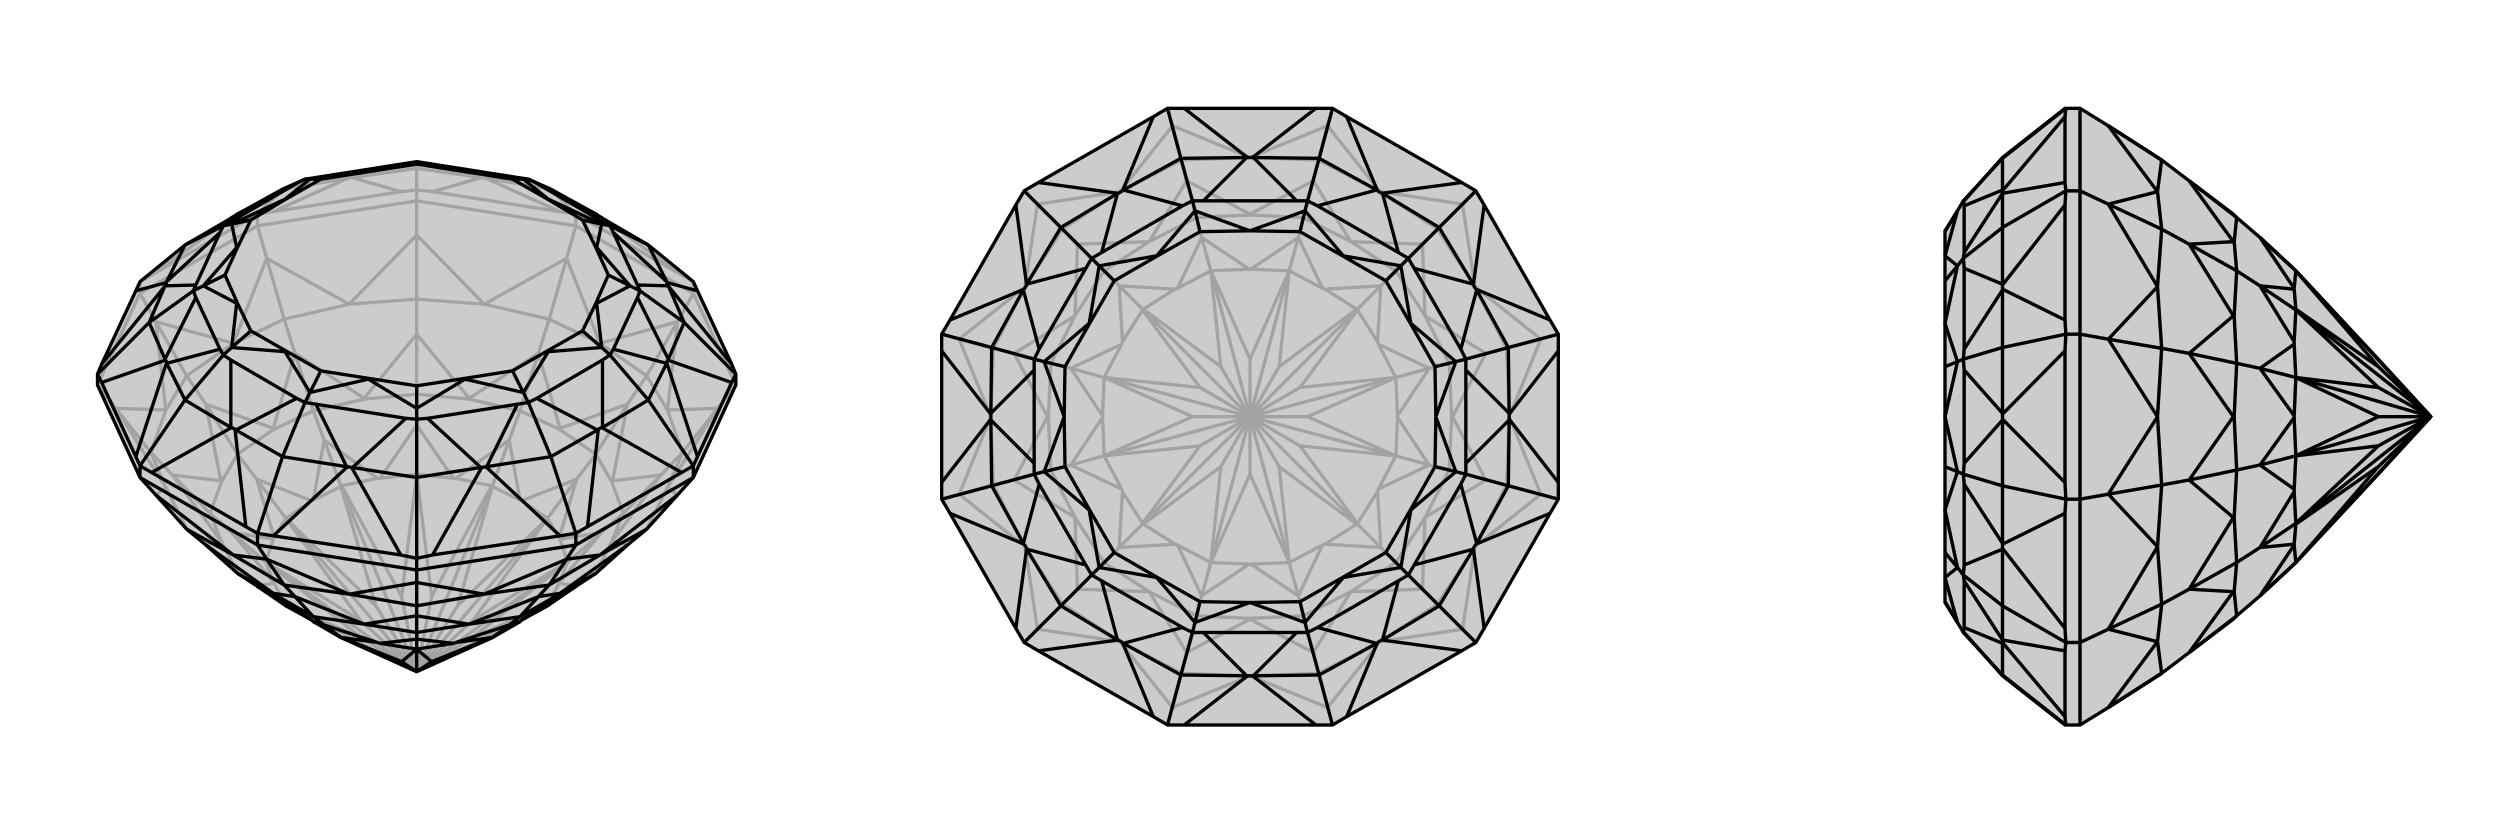
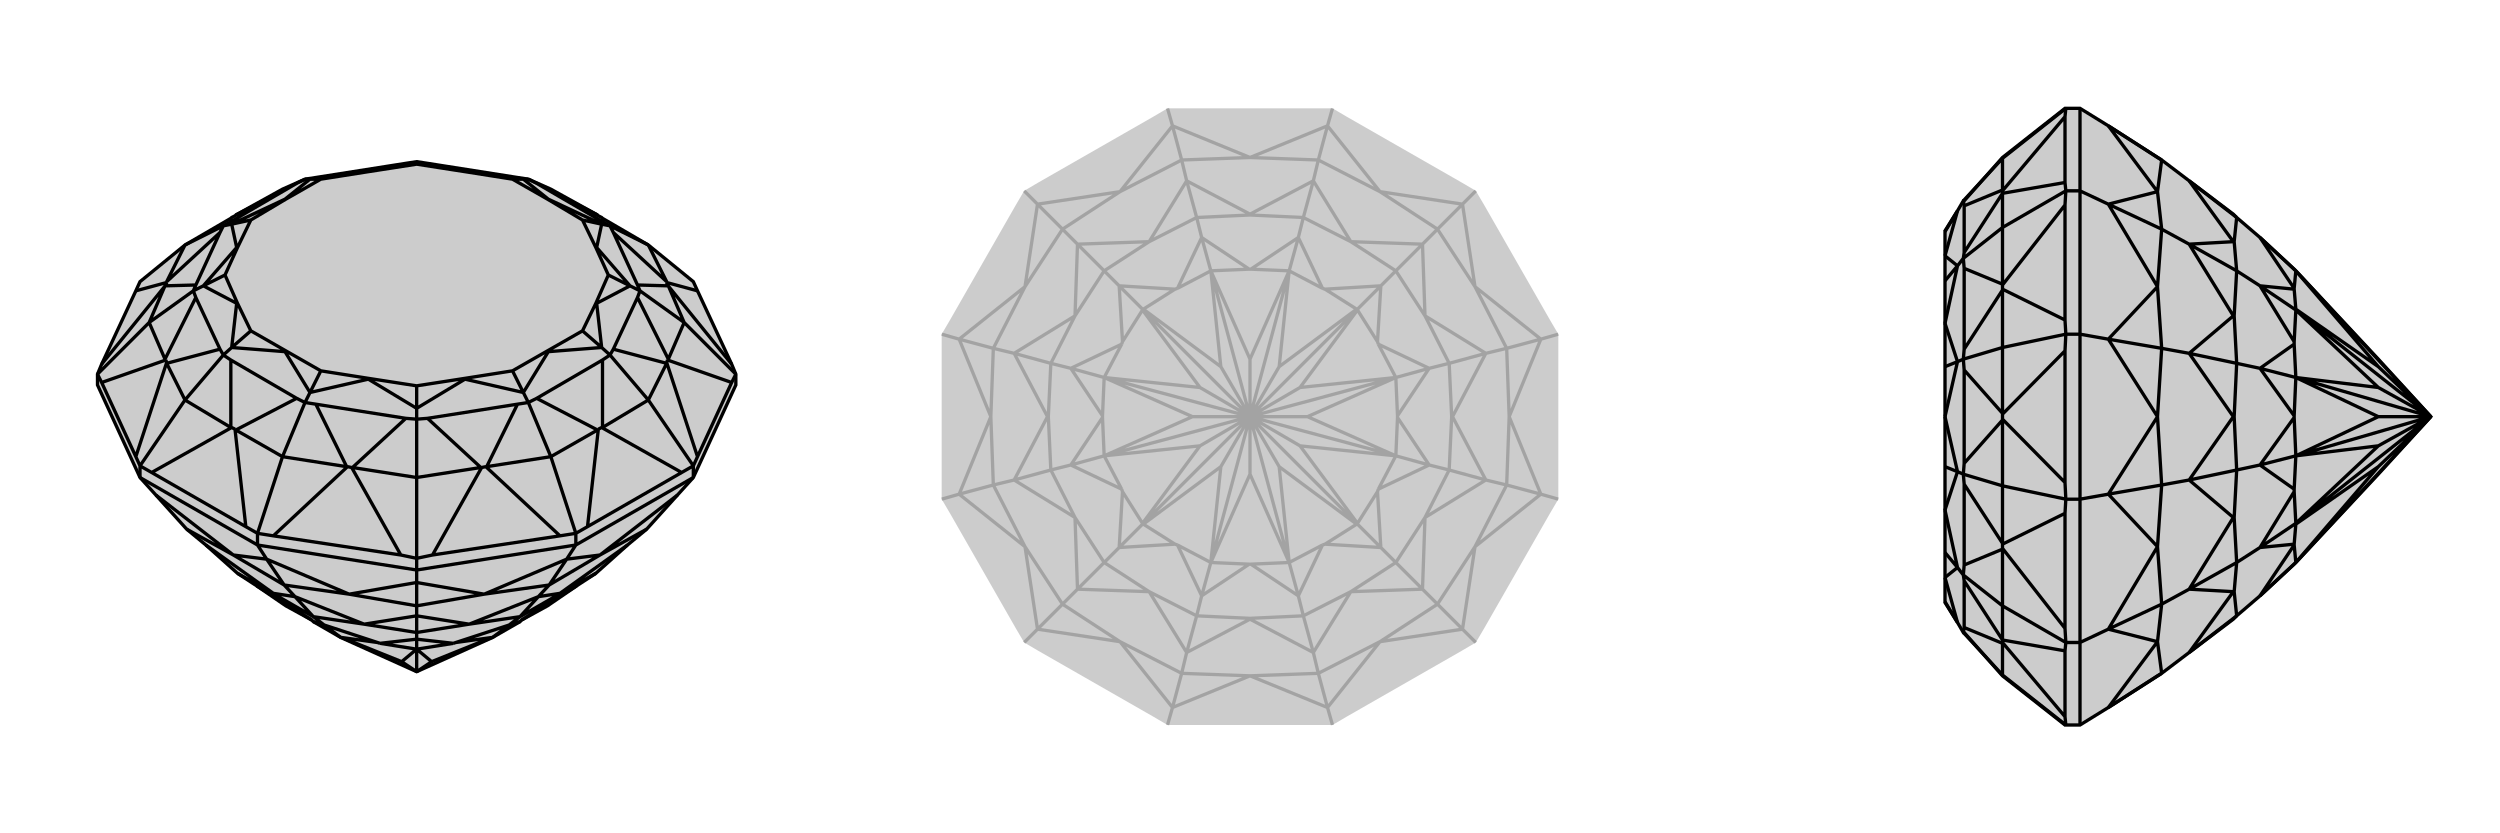
<svg xmlns="http://www.w3.org/2000/svg" viewBox="0 0 3000 1000">
  <g stroke="currentColor" stroke-width="4" fill="none" transform="translate(0 -34)">
    <path fill="currentColor" stroke="none" fill-opacity=".2" d="M883,496L883,483L878,471L837,383L832,372L778,328L723,296L722,295L718,293L717,292L661,261L634,249L621,247L513,230L500,228L487,230L379,247L366,249L339,261L283,292L282,293L278,295L277,296L222,328L168,372L163,383L122,471L117,483L117,496L168,607L187,628L224,669L247,688L285,722L308,737L343,761L343,761L374,778L376,780L409,799L409,799L500,840L591,799L591,799L624,780L626,778L657,761L657,761L692,737L715,722L753,688L776,669L813,628L832,607z" />
-     <path stroke-opacity=".2" d="M832,386L832,372M691,305L691,291M500,275L500,262M309,305L309,291M168,386L168,372M883,496L832,386M883,496L861,524M832,386L691,305M832,386L813,420M691,305L500,275M691,305L680,344M500,275L309,305M500,275L500,316M309,305L168,386M309,305L320,344M168,386L117,496M168,386L187,420M117,496L139,524M819,577L793,604M776,485L753,519M659,417L646,458M500,393L500,435M341,417L354,458M224,485L247,519M181,577L207,604M748,650L722,673M715,579L692,609M624,527L611,562M500,507L500,544M376,527L389,562M285,579L308,609M252,650L278,673M671,734L672,732M672,681L671,679M626,635L624,634M547,608L544,608M456,608L453,608M376,634L374,635M329,679L328,681M328,732L329,734M451,817L409,799M549,817L591,799M549,817L657,761M500,840L549,817M567,799L657,760M500,840L657,761M567,799L681,708M500,840L567,799M567,779L681,708M500,840L682,708M567,779L657,656M500,840L567,779M549,761L657,656M500,840L657,656M549,761L591,618M500,840L549,761M518,750L590,617M500,840L591,617M518,750L500,603M500,840L518,750M482,750L500,603M500,840L500,603M482,750L410,617M500,840L482,750M451,761L409,618M500,840L409,617M451,761L343,656M500,840L451,761M433,779L343,656M500,840L343,656M433,779L319,708M500,840L433,779M433,799L319,708M500,840L318,708M433,799L343,760M500,840L433,799M451,817L343,761M500,840L451,817M500,840L343,761M813,628L801,619M776,669L801,619M861,524L801,619M819,577L801,619M861,524L801,526M819,577L801,526M861,524L819,577M801,526L813,420M801,526L776,485M813,420L720,446M776,485L720,446M813,420L776,485M680,344L720,446M659,417L720,446M680,344L581,399M659,417L581,399M680,344L659,417M500,316L581,399M500,393L581,399M500,316L419,399M500,393L419,399M500,316L500,393M419,399L320,344M419,399L341,417M320,344L280,446M341,417L280,446M320,344L341,417M187,420L280,446M224,485L280,446M187,420L199,526M224,485L199,526M187,420L224,485M139,524L199,526M181,577L199,526M139,524L199,619M181,577L199,619M139,524L181,577M199,619L187,628M199,619L224,669M753,688L735,683M715,722L734,684M793,604L735,683M748,650L734,684M735,683L734,684M793,604L735,611M748,650L734,612M793,604L748,650M753,519L735,611M734,612L715,579M735,611L734,612M753,519L672,548M715,579L671,549M753,519L715,579M672,548L646,458M624,527L671,549M672,548L671,549M646,458L563,512M624,527L563,513M624,527L646,458M500,435L563,512M500,507L563,513M563,512L563,513M500,435L437,512M500,507L437,513M500,435L500,507M354,458L437,512M437,513L376,527M437,512L437,513M354,458L328,548M376,527L329,549M354,458L376,527M328,548L247,519M285,579L329,549M328,548L329,549M247,519L265,611M285,579L266,612M285,579L247,519M207,604L265,611M252,650L266,612M265,611L266,612M207,604L265,683M252,650L266,684M207,604L252,650M247,688L265,683M266,684L285,722M265,683L266,684M692,737L671,734M671,734L657,760M657,760L657,761M722,673L672,732M672,732L681,708M681,708L682,708M722,673L672,681M672,681L681,708M682,708L681,708M722,673L682,708M692,609L671,679M671,679L657,656M657,656L657,656M692,609L626,635M626,635L657,656M657,656L657,656M692,609L657,656M624,634L611,562M624,634L591,618M591,618L591,617M611,562L547,608M547,608L590,617M590,617L591,617M611,562L591,617M500,544L544,608M544,608L500,603M500,603L500,603M500,544L456,608M456,608L500,603M500,603L500,603M500,544L500,603M389,562L453,608M453,608L410,617M410,617L409,617M389,562L376,634M376,634L409,618M409,617L409,618M389,562L409,617M374,635L308,609M374,635L343,656M343,656L343,656M308,609L329,679M329,679L343,656M343,656L343,656M308,609L343,656M278,673L328,681M328,681L319,708M319,708L318,708M278,673L328,732M328,732L319,708M318,708L319,708M278,673L318,708M308,737L329,734M329,734L343,760M343,760L343,761M818,364L705,299M182,364L295,299M328,288L481,264M519,264L672,288M417,248L422,247M578,247L583,248M379,247L416,248M487,230L423,247M513,230L577,247M500,228L500,236M621,247L584,248M818,364L832,372M818,364L722,295M168,372L182,364M182,364L278,295M295,299L309,291M295,299L282,293M309,291L328,288M328,288L417,248M417,248L416,248M416,248L339,261M309,291L339,261M500,262L481,264M481,264L422,247M422,247L423,247M423,247L500,236M500,262L519,264M519,264L578,247M578,247L577,247M500,236L577,247M500,262L500,236M691,291L672,288M672,288L583,248M583,248L584,248M584,248L661,261M691,291L705,299M705,299L718,293M691,291L661,261" />
    <path d="M883,496L883,483L878,471L837,383L832,372L778,328L723,296L722,295L718,293L717,292L661,261L634,249L621,247L513,230L500,228L487,230L379,247L366,249L339,261L283,292L282,293L278,295L277,296L222,328L168,372L163,383L122,471L117,483L117,496L168,607L187,628L224,669L247,688L285,722L308,737L343,761L343,761L374,778L376,780L409,799L409,799L500,840L591,799L591,799L624,780L626,778L657,761L657,761L692,737L715,722L753,688L776,669L813,628L832,607z" />
    <path d="M309,688L309,674M500,718L500,704M691,688L691,674M832,607L832,593M168,607L168,593M309,688L168,607M309,688L500,718M309,688L320,705M500,718L691,688M500,718L500,733M691,688L832,607M691,688L680,705M341,736L354,750M500,761L500,773M659,736L646,750M376,774L389,784M500,793L500,801M624,774L611,784M453,805L456,806M544,806L547,805M482,828L410,799M482,828L500,813M482,828L500,840M518,828L500,813M500,840L500,813M518,828L590,799M500,840L518,828M320,705L280,700M341,736L280,700M320,705L419,747M341,736L419,747M320,705L341,736M500,733L419,747M500,761L419,747M500,733L581,747M500,761L581,747M500,733L500,761M581,747L680,705M581,747L659,736M680,705L720,700M659,736L720,700M680,705L659,736M813,628L720,700M776,669L720,700M187,628L280,700M224,669L280,700M354,750L328,746M376,774L329,747M354,750L437,783M376,774L437,783M376,774L354,750M500,773L437,783M500,793L437,783M437,783L437,783M500,773L563,783M500,793L563,783M500,773L500,793M646,750L563,783M563,783L624,774M563,783L563,783M646,750L672,746M624,774L671,747M646,750L624,774M672,746L753,688M715,722L671,747M672,746L671,747M247,688L328,746M285,722L329,747M328,746L329,747M376,780L389,784M389,784L453,805M453,805L410,799M410,799L409,799M389,784L409,799M500,801L456,806M456,806L500,813M500,813L500,813M500,801L544,806M544,806L500,813M500,813L500,813M500,801L500,813M611,784L547,805M547,805L590,799M590,799L591,799M611,784L624,780M611,784L591,799M626,778L692,737M308,737L374,778M878,493L837,582M818,601L705,666M672,677L519,700M481,700L328,677M295,666L182,601M163,582L122,493M800,373L801,376M801,466L800,469M722,547L718,549M583,594L578,595M422,595L417,594M282,549L278,547M200,469L199,466M199,376L200,373M723,300L644,254M736,313L765,376M722,303L732,305M765,391L736,453M756,377L768,383M723,466L644,512M722,451L732,460M621,519L513,536M628,505L634,517M487,536L379,519M500,524L500,537M356,512L277,466M372,505L366,517M264,453L235,391M278,451L268,460M235,376L264,313M244,377L232,383M277,300L356,254M278,303L268,305M372,249L366,249M628,249L634,249M500,229L500,228M722,303L658,273M722,303L716,331M722,303L699,298M756,377L716,331M716,331L715,331M756,377L716,398M756,377L730,364M722,451L716,398M716,398L715,398M722,451L658,456M722,451L699,431M658,456L628,505M658,456L657,455M628,505L558,489M628,505L615,479M500,524L558,489M558,489L558,488M500,524L442,489M500,524L500,497M372,505L442,489M442,489L442,488M372,505L342,456M372,505L385,479M342,456L278,451M342,456L343,455M278,451L284,398M278,451L301,431M244,377L284,398M284,398L285,398M244,377L284,331M244,377L270,364M278,303L284,331M284,331L285,331M278,303L342,273M278,303L301,298M342,273L372,249M342,273L343,273M372,249L442,240M372,249L385,249M500,229L442,240M442,240L442,240M500,229L558,240M500,229L500,231M628,249L558,240M558,240L558,240M628,249L658,273M658,273L657,273M628,249L615,249M723,300L723,296M723,300L732,305M736,313L800,372M732,305L736,313M732,305L778,328M765,376L802,377M765,376L768,383M765,391L802,465M768,383L765,391M768,383L821,421M736,453L800,470M736,453L732,460M723,466L723,547M723,466L732,460M732,460L778,514M644,512L717,550M644,512L634,517M621,519L584,594M634,517L621,519M634,517L661,582M513,536L577,595M513,536L500,537M487,536L423,595M500,537L487,536M500,537L500,607M379,519L416,594M379,519L366,517M356,512L283,550M356,512L366,517M366,517L339,582M277,466L277,547M277,466L268,460M264,453L200,470M268,460L264,453M268,460L222,514M235,391L198,465M235,391L232,383M235,376L198,377M232,383L235,376M232,383L179,421M264,313L200,372M264,313L268,305M277,300L277,296M277,300L268,305M268,305L222,328M356,254L283,292M356,254L366,249M644,254L717,292M644,254L634,249M837,383L800,373M800,373L800,372M800,372L778,328M878,471L801,376M801,376L802,377M802,377L821,421M883,483L878,493M878,493L801,466M801,466L802,465M821,421L802,465M883,483L821,421M832,593L837,582M837,582L800,469M800,469L800,470M800,470L778,514M832,593L818,601M818,601L722,547M722,547L723,547M778,514L723,547M832,593L778,514M705,666L691,674M705,666L718,549M718,549L717,550M717,550L661,582M691,674L672,677M672,677L583,594M583,594L584,594M584,594L661,582M691,674L661,582M500,704L519,700M519,700L578,595M578,595L577,595M577,595L500,607M500,704L481,700M481,700L422,595M422,595L423,595M500,607L423,595M500,704L500,607M309,674L328,677M328,677L417,594M417,594L416,594M416,594L339,582M309,674L295,666M295,666L282,549M282,549L283,550M339,582L283,550M309,674L339,582M182,601L168,593M182,601L278,547M278,547L277,547M277,547L222,514M168,593L163,582M163,582L200,469M200,469L200,470M200,470L222,514M168,593L222,514M117,483L122,493M122,493L199,466M199,466L198,465M198,465L179,421M122,471L199,376M199,376L198,377M179,421L198,377M117,483L179,421M163,383L200,373M200,373L200,372M200,372L222,328M699,298L657,273M699,298L715,331M715,331L730,364M730,364L715,398M715,398L699,431M699,431L657,455M657,455L615,479M615,479L558,488M558,488L500,497M500,497L442,488M442,488L385,479M385,479L343,455M343,455L301,431M301,431L285,398M285,398L270,364M270,364L285,331M285,331L301,298M301,298L343,273M343,273L385,249M385,249L442,240M442,240L500,231M500,231L558,240M558,240L615,249M657,273L615,249" />
  </g>
  <g stroke="currentColor" stroke-width="4" fill="none" transform="translate(1000 0)">
    <path fill="currentColor" stroke="none" fill-opacity=".2" d="M599,130L616,140L754,219L771,229L781,246L860,384L870,401L870,421L870,579L870,599L860,616L781,754L771,771L754,781L616,860L599,870L579,870L421,870L401,870L384,860L246,781L229,771L219,754L140,616L130,599L130,579L130,421L130,401L140,384L219,246L229,229L246,219L384,140L401,130L421,130L579,130z" />
    <path stroke-opacity=".2" d="M599,870L593,849M771,771L755,755M870,599L849,593M870,401L849,407M771,229L755,245M599,130L593,151M401,130L407,151M229,229L245,245M130,401L151,407M130,599L151,593M401,870L407,849M229,771L245,755M582,808L576,783M725,725L707,707M808,582L783,576M808,418L783,424M725,275L707,293M582,192L576,217M418,192L424,217M275,275L293,293M192,418L217,424M192,582L217,576M418,808L424,783M275,725L293,707M564,739L558,715M675,675L657,657M739,564L715,558M739,436L715,442M675,325L657,343M564,261L558,285M436,261L442,285M325,325L343,343M261,436L285,442M261,564L285,558M436,739L442,715M325,675L343,657M501,677L499,677M587,654L590,653M653,590L654,587M677,501L677,499M654,413L653,410M590,347L587,346M501,323L499,323M413,346L410,347M347,410L346,413M323,499L323,501M346,587L347,590M410,653L413,654M500,569L547,675M535,560L547,675M500,500L547,675M535,560L628,629M535,560L500,500M560,535L629,628M500,500L628,628M560,535L675,547M500,500L560,535M569,500L675,547M500,500L675,547M569,500L675,453M500,500L569,500M560,465L675,453M500,500L675,453M560,465L629,372M500,500L560,465M535,440L628,371M500,500L628,372M535,440L547,325M500,500L535,440M500,431L547,325M500,500L547,325M500,431L453,325M500,500L500,431M465,440L453,325M500,500L453,325M465,440L372,371M500,500L465,440M440,465L371,372M500,500L372,372M440,465L325,453M500,500L440,465M431,500L325,453M500,500L325,453M431,500L325,547M500,500L431,500M440,535L325,547M500,500L325,547M440,535L371,628M500,500L440,535M465,560L372,629M500,500L372,628M465,560L453,675M500,500L465,560M500,569L453,675M500,500L500,569M500,500L453,675M593,849L500,811M582,808L500,811M593,849L656,770M582,808L656,770M593,849L582,808M755,755L656,770M725,725L656,770M755,755L770,656M725,725L770,656M755,755L725,725M770,656L849,593M770,656L808,582M849,593L811,500M808,582L811,500M849,593L808,582M849,407L811,500M808,418L811,500M849,407L770,344M808,418L770,344M849,407L808,418M755,245L770,344M725,275L770,344M755,245L656,230M725,275L656,230M755,245L725,275M656,230L593,151M656,230L582,192M593,151L500,189M582,192L500,189M593,151L582,192M407,151L500,189M418,192L500,189M407,151L344,230M418,192L344,230M407,151L418,192M245,245L344,230M275,275L344,230M245,245L230,344M275,275L230,344M245,245L275,275M230,344L151,407M230,344L192,418M151,407L189,500M192,418L189,500M151,407L192,418M151,593L189,500M192,582L189,500M151,593L230,656M192,582L230,656M151,593L192,582M245,755L230,656M275,725L230,656M245,755L344,770M275,725L344,770M245,755L275,725M344,770L407,849M344,770L418,808M407,849L500,811M418,808L500,811M407,849L418,808M576,783L500,743M564,739L500,742M576,783L621,710M564,739L621,710M564,739L576,783M707,707L621,710M675,675L621,710M621,710L621,710M707,707L710,621M675,675L710,621M707,707L675,675M783,576L710,621M710,621L739,564M710,621L710,621M783,576L743,500M739,564L742,500M783,576L739,564M743,500L783,424M739,436L742,500M743,500L742,500M783,424L710,379M739,436L710,379M739,436L783,424M707,293L710,379M675,325L710,379M710,379L710,379M707,293L621,290M675,325L621,290M707,293L675,325M576,217L621,290M621,290L564,261M621,290L621,290M576,217L500,257M564,261L500,258M576,217L564,261M500,257L424,217M436,261L500,258M500,257L500,258M424,217L379,290M436,261L379,290M436,261L424,217M293,293L379,290M325,325L379,290M379,290L379,290M293,293L290,379M325,325L290,379M293,293L325,325M217,424L290,379M290,379L261,436M290,379L290,379M217,424L257,500M261,436L258,500M217,424L261,436M257,500L217,576M261,564L258,500M257,500L258,500M217,576L290,621M261,564L290,621M261,564L217,576M293,707L290,621M325,675L290,621M290,621L290,621M293,707L379,710M325,675L379,710M293,707L325,675M424,783L379,710M379,710L436,739M379,710L379,710M424,783L500,743M436,739L500,742M500,743L500,742M424,783L436,739M501,677L558,715M501,677L547,675M547,675L547,675M558,715L587,654M587,654L547,675M547,675L547,675M558,715L547,675M657,657L590,653M590,653L628,629M628,629L628,628M657,657L653,590M653,590L629,628M628,628L629,628M657,657L628,628M715,558L654,587M654,587L675,547M675,547L675,547M715,558L677,501M677,501L675,547M675,547L675,547M715,558L675,547M677,499L715,442M677,499L675,453M675,453L675,453M715,442L654,413M654,413L675,453M675,453L675,453M715,442L675,453M657,343L653,410M653,410L629,372M629,372L628,372M657,343L590,347M590,347L628,371M628,372L628,371M657,343L628,372M558,285L587,346M587,346L547,325M547,325L547,325M558,285L501,323M501,323L547,325M547,325L547,325M558,285L547,325M499,323L442,285M499,323L453,325M453,325L453,325M442,285L413,346M413,346L453,325M453,325L453,325M442,285L453,325M343,343L410,347M410,347L372,371M372,371L372,372M343,343L347,410M347,410L371,372M372,372L371,372M343,343L372,372M285,442L346,413M346,413L325,453M325,453L325,453M285,442L323,499M323,499L325,453M325,453L325,453M285,442L325,453M323,501L285,558M323,501L325,547M325,547L325,547M285,558L346,587M346,587L325,547M325,547L325,547M285,558L325,547M343,657L347,590M347,590L371,628M371,628L372,628M343,657L410,653M410,653L372,629M372,628L372,629M343,657L372,628M442,715L413,654M413,654L453,675M453,675L453,675M442,715L499,677M499,677L453,675M453,675L453,675M442,715L453,675" />
-     <path d="M599,130L616,140L754,219L771,229L781,246L860,384L870,401L870,421L870,579L870,599L860,616L781,754L771,771L754,781L616,860L599,870L579,870L421,870L401,870L384,860L246,781L229,771L219,754L140,616L130,599L130,579L130,421L130,401L140,384L219,246L229,229L246,219L384,140L401,130L421,130L579,130z" />
-     <path d="M503,189L497,189M653,229L658,232M768,342L771,347M811,497L811,503M771,653L768,658M658,768L653,771M503,811L497,811M347,771L342,768M232,658L229,653M189,503L189,497M229,347L232,342M342,232L347,229M556,241L444,241M581,247L678,303M566,253L569,241M697,322L753,419M681,319L690,310M759,444L759,556M747,434L759,431M753,581L697,678M747,566L759,569M678,697L581,753M681,681L690,690M556,759L444,759M566,747L569,759M419,753L322,697M434,747L431,759M303,678L247,581M319,681L310,690M241,556L241,444M253,566L241,569M247,419L303,322M253,434L241,431M322,303L419,247M434,253L431,241M319,319L310,310M566,253L500,277M566,253L612,307M566,253L560,278M681,319L612,307M612,307L611,307M681,319L693,388M681,319L663,337M747,434L693,388M693,388L693,389M747,434L723,500M747,434L722,440M723,500L747,566M723,500L723,500M747,566L693,612M747,566L722,560M681,681L693,612M693,612L693,611M681,681L612,693M681,681L663,663M566,747L612,693M612,693L611,693M566,747L500,723M566,747L560,722M500,723L434,747M500,723L500,723M434,747L388,693M434,747L440,722M319,681L388,693M388,693L389,693M319,681L307,612M319,681L337,663M253,566L307,612M307,612L307,611M253,566L277,500M253,566L278,560M277,500L253,434M277,500L277,500M253,434L307,388M253,434L278,440M319,319L307,388M307,388L307,389M319,319L388,307M319,319L337,337M434,253L388,307M388,307L389,307M434,253L500,277M500,277L500,277M434,253L440,278M556,241L504,189M556,241L569,241M581,247L652,228M569,241L581,247M569,241L583,190M678,303L659,232M678,303L690,310M697,322L768,341M690,310L697,322M690,310L727,273M753,419L772,348M753,419L759,431M759,444L811,496M759,444L759,431M759,431L810,417M759,556L811,504M759,556L759,569M753,581L772,652M759,569L753,581M759,569L810,583M697,678L768,659M697,678L690,690M678,697L659,768M690,690L678,697M690,690L727,727M581,753L652,772M581,753L569,759M556,759L504,811M556,759L569,759M569,759L583,810M444,759L496,811M444,759L431,759M419,753L348,772M431,759L419,753M431,759L417,810M322,697L341,768M322,697L310,690M303,678L232,659M310,690L303,678M310,690L273,727M247,581L228,652M247,581L241,569M241,556L189,504M241,556L241,569M241,569L190,583M241,444L189,496M241,444L241,431M247,419L228,348M241,431L247,419M241,431L190,417M303,322L232,341M303,322L310,310M322,303L341,232M310,310L322,303M310,310L273,273M419,247L348,228M419,247L431,241M444,241L496,189M444,241L431,241M431,241L417,190M579,130L503,189M503,189L504,189M504,189L583,190M616,140L653,229M653,229L652,228M652,228L583,190M599,130L583,190M754,219L658,232M658,232L659,232M659,232L727,273M781,246L768,342M768,342L768,341M727,273L768,341M771,229L727,273M860,384L771,347M771,347L772,348M772,348L810,417M870,421L811,497M811,497L811,496M810,417L811,496M870,401L810,417M870,579L811,503M811,503L811,504M811,504L810,583M860,616L771,653M771,653L772,652M772,652L810,583M870,599L810,583M781,754L768,658M768,658L768,659M768,659L727,727M754,781L658,768M658,768L659,768M727,727L659,768M771,771L727,727M616,860L653,771M653,771L652,772M652,772L583,810M579,870L503,811M503,811L504,811M583,810L504,811M599,870L583,810M421,870L497,811M497,811L496,811M496,811L417,810M384,860L347,771M347,771L348,772M348,772L417,810M401,870L417,810M246,781L342,768M342,768L341,768M341,768L273,727M219,754L232,658M232,658L232,659M273,727L232,659M229,771L273,727M140,616L229,653M229,653L228,652M228,652L190,583M130,579L189,503M189,503L189,504M190,583L189,504M130,599L190,583M130,421L189,497M189,497L189,496M189,496L190,417M140,384L229,347M229,347L228,348M228,348L190,417M130,401L190,417M219,246L232,342M232,342L232,341M232,341L273,273M246,219L342,232M342,232L341,232M273,273L341,232M229,229L273,273M384,140L347,229M347,229L348,228M348,228L417,190M421,130L497,189M497,189L496,189M417,190L496,189M401,130L417,190M560,278L500,277M560,278L611,307M611,307L663,337M663,337L693,389M693,389L722,440M722,440L723,500M723,500L722,560M722,560L693,611M693,611L663,663M663,663L611,693M611,693L560,722M560,722L500,723M500,723L440,722M440,722L389,693M389,693L337,663M337,663L307,611M307,611L278,560M278,560L277,500M277,500L278,440M278,440L307,389M307,389L337,337M337,337L389,307M389,307L440,278M500,277L440,278" />
  </g>
  <g stroke="currentColor" stroke-width="4" fill="none" transform="translate(2000 0)">
    <path fill="currentColor" stroke="none" fill-opacity=".2" d="M530,849L589,811L594,808L627,783L680,743L681,742L684,739L712,715L753,677L755,675L854,569L917,500L854,431L755,325L753,323L712,285L684,261L681,258L680,257L627,217L594,192L589,189L530,151L496,130L479,130L478,130L403,189L403,189L357,241L356,241L349,253L334,277L334,277L334,278L334,307L334,337L334,389L334,440L334,500L334,560L334,611L334,663L334,693L334,722L334,723L334,723L349,747L356,759L357,759L403,811L403,811L478,870L479,870L496,870z" />
-     <path stroke-opacity=".2" d="M496,229L479,229M496,401L479,401M496,599L479,599M496,771L479,771M496,130L496,229M496,229L496,401M496,229L530,245M496,401L496,599M496,401L530,407M496,599L496,771M496,599L530,593M496,870L496,771M496,771L530,755M594,275L627,293M594,418L627,424M594,582L627,576M594,725L627,707M684,325L712,343M684,436L712,442M684,564L712,558M684,675L712,657M753,346L753,347M753,410L753,413M753,499L753,501M753,587L753,590M753,653L753,654M854,440L755,325M917,500L755,325M854,440L755,371M917,500L854,440M854,465L755,372M917,500L755,372M854,465L755,453M917,500L854,465M854,500L755,453M917,500L755,453M854,500L755,547M917,500L854,500M854,535L755,547M917,500L755,547M854,535L755,628M917,500L854,535M854,560L755,629M917,500L755,628M854,560L755,675M917,500L854,560M917,500L755,675M530,151L589,230M594,192L589,230M530,151L594,192M530,245L589,230M594,275L589,230M530,245L589,344M594,275L589,344M530,245L594,275M589,344L530,407M589,344L594,418M530,407L589,500M594,418L589,500M530,407L594,418M530,593L589,500M594,582L589,500M530,593L589,656M594,582L589,656M530,593L594,582M530,755L589,656M594,725L589,656M530,755L589,770M594,725L589,770M530,755L594,725M589,770L530,849M589,770L594,808M530,849L594,808M627,217L680,290M684,261L681,290M684,261L627,217M627,293L680,290M684,325L681,290M680,290L681,290M627,293L680,379M684,325L681,379M627,293L684,325M627,424L680,379M681,379L684,436M680,379L681,379M627,424L680,500M684,436L681,500M627,424L684,436M680,500L627,576M684,564L681,500M680,500L681,500M627,576L680,621M684,564L681,621M684,564L627,576M627,707L680,621M684,675L681,621M680,621L681,621M627,707L680,710M684,675L681,710M627,707L684,675M627,783L680,710M681,710L684,739M680,710L681,710M627,783L684,739M755,325L755,325M712,285L753,346M753,346L755,325M755,325L755,325M712,285L755,325M712,343L753,347M753,347L755,371M755,371L755,372M712,343L753,410M753,410L755,372M755,372L755,372M712,343L755,372M712,442L753,413M753,413L755,453M755,453L755,453M712,442L753,499M753,499L755,453M755,453L755,453M712,442L755,453M753,501L712,558M753,501L755,547M755,547L755,547M712,558L753,587M753,587L755,547M755,547L755,547M712,558L755,547M712,657L753,590M753,590L755,628M755,628L755,628M712,657L753,653M753,653L755,629M755,628L755,629M712,657L755,628M712,715L753,654M753,654L755,675M755,675L755,675M755,675L755,675M712,715L755,675M478,860L478,781M478,754L478,616M478,579L478,421M478,384L478,246M478,219L478,140M403,771L403,768M403,658L403,653M403,503L403,497M403,347L403,342M403,232L403,229M357,753L357,697M357,678L357,581M349,681L356,690M357,556L357,444M349,566L356,569M357,419L357,322M349,434L356,431M357,303L357,247M349,319L356,310M349,747L334,693M349,747L334,722M349,681L334,693M334,693L334,693M349,681L334,612M349,681L334,663M349,566L334,612M334,612L334,611M349,566L334,500M349,566L334,560M334,500L349,434M334,500L334,500M349,434L334,388M349,434L334,440M349,319L334,388M334,388L334,389M349,319L334,307M349,319L334,337M349,253L334,307M334,307L334,307M349,253L334,278M357,753L403,772M356,759L357,753M356,759L403,810M357,697L403,768M357,697L356,690M357,678L403,659M356,690L357,678M356,690L403,727M357,581L403,652M357,581L356,569M357,556L403,504M357,556L356,569M356,569L403,583M357,444L403,496M357,444L356,431M357,419L403,348M356,431L357,419M356,431L403,417M357,322L403,341M357,322L356,310M357,303L403,232M356,310L357,303M356,310L403,273M357,247L403,228M357,247L356,241M356,241L403,190M403,811L403,810M479,870L478,860M478,860L403,771M403,771L403,772M403,772L403,810M479,870L403,810M479,771L478,781M478,781L403,768M403,768L403,768M403,768L403,727M479,771L478,754M478,754L403,658M403,658L403,659M403,727L403,659M479,771L403,727M479,599L478,616M478,616L403,653M403,653L403,652M403,652L403,583M479,599L478,579M478,579L403,503M403,503L403,504M403,583L403,504M479,599L403,583M478,421L479,401M478,421L403,497M403,497L403,496M403,496L403,417M479,401L478,384M478,384L403,347M403,347L403,348M403,348L403,417M479,401L403,417M479,229L478,246M478,246L403,342M403,342L403,341M403,341L403,273M479,229L478,219M478,219L403,232M403,232L403,232M403,273L403,232M479,229L403,273M479,130L478,140M478,140L403,229M403,229L403,228M403,228L403,190M403,190L403,189M479,130L403,190" />
    <path d="M530,849L589,811L594,808L627,783L680,743L681,742L684,739L712,715L753,677L755,675L854,569L917,500L854,431L755,325L753,323L712,285L684,261L681,258L680,257L627,217L594,192L589,189L530,151L496,130L479,130L478,130L403,189L403,189L357,241L356,241L349,253L334,277L334,277L334,278L334,307L334,337L334,389L334,440L334,500L334,560L334,611L334,663L334,693L334,722L334,723L334,723L349,747L356,759L357,759L403,811L403,811L478,870L479,870L496,870z" />
    <path d="M496,771L479,771M496,599L479,599M496,401L479,401M496,229L479,229M496,870L496,771M496,771L496,599M496,771L530,755M496,599L496,401M496,599L530,593M496,401L496,229M496,401L530,407M496,229L496,130M496,229L530,245M594,725L627,707M594,582L627,576M594,418L627,424M594,275L627,293M684,675L712,657M684,564L712,558M684,436L712,442M684,325L712,343M753,654L753,653M753,590L753,587M753,501L753,499M753,413L753,410M753,347L753,346M854,560L755,675M917,500L755,675M854,560L755,629M854,560L917,500M854,535L755,628M917,500L755,628M854,535L755,547M917,500L854,535M854,500L755,547M917,500L755,547M854,500L755,453M917,500L854,500M854,465L755,453M917,500L755,453M854,465L755,372M917,500L854,465M854,440L755,371M917,500L755,372M854,440L755,325M917,500L854,440M917,500L755,325M530,849L589,770M594,808L589,770M530,849L594,808M530,755L589,770M594,725L589,770M530,755L589,656M594,725L589,656M530,755L594,725M589,656L530,593M589,656L594,582M530,593L589,500M594,582L589,500M530,593L594,582M530,407L589,500M594,418L589,500M530,407L589,344M594,418L589,344M530,407L594,418M530,245L589,344M594,275L589,344M530,245L589,230M594,275L589,230M530,245L594,275M589,230L530,151M589,230L594,192M530,151L594,192M627,783L680,710M684,739L681,710M684,739L627,783M627,707L680,710M684,675L681,710M680,710L681,710M627,707L680,621M684,675L681,621M627,707L684,675M627,576L680,621M681,621L684,564M680,621L681,621M627,576L680,500M684,564L681,500M627,576L684,564M680,500L627,424M684,436L681,500M680,500L681,500M627,424L680,379M684,436L681,379M684,436L627,424M627,293L680,379M684,325L681,379M680,379L681,379M627,293L680,290M684,325L681,290M627,293L684,325M627,217L680,290M681,290L684,261M680,290L681,290M627,217L684,261M755,675L755,675M712,715L753,654M753,654L755,675M755,675L755,675M712,715L755,675M712,657L753,653M753,653L755,629M755,629L755,628M712,657L753,590M753,590L755,628M755,628L755,628M712,657L755,628M712,558L753,587M753,587L755,547M755,547L755,547M712,558L753,501M753,501L755,547M755,547L755,547M712,558L755,547M753,499L712,442M753,499L755,453M755,453L755,453M712,442L753,413M753,413L755,453M755,453L755,453M712,442L755,453M712,343L753,410M753,410L755,372M755,372L755,372M712,343L753,347M753,347L755,371M755,372L755,371M712,343L755,372M712,285L753,346M753,346L755,325M755,325L755,325M755,325L755,325M712,285L755,325M478,140L478,219M478,246L478,384M478,421L478,579M478,616L478,754M478,781L478,860M403,229L403,232M403,342L403,347M403,497L403,503M403,653L403,658M403,768L403,771M357,247L357,303M357,322L357,419M349,319L356,310M357,444L357,556M349,434L356,431M357,581L357,678M349,566L356,569M357,697L357,753M349,681L356,690M349,253L334,307M349,253L334,278M349,319L334,307M334,307L334,307M349,319L334,388M349,319L334,337M349,434L334,388M334,388L334,389M349,434L334,500M349,434L334,440M334,500L349,566M334,500L334,500M349,566L334,612M349,566L334,560M349,681L334,612M334,612L334,611M349,681L334,693M349,681L334,663M349,747L334,693M334,693L334,693M349,747L334,722M357,247L403,228M356,241L357,247M356,241L403,190M357,303L403,232M357,303L356,310M357,322L403,341M356,310L357,322M356,310L403,273M357,419L403,348M357,419L356,431M357,444L403,496M357,444L356,431M356,431L403,417M357,556L403,504M357,556L356,569M357,581L403,652M356,569L357,581M356,569L403,583M357,678L403,659M357,678L356,690M357,697L403,768M356,690L357,697M356,690L403,727M357,753L403,772M357,753L356,759M356,759L403,810M403,189L403,190M479,130L478,140M478,140L403,229M403,229L403,228M403,228L403,190M479,130L403,190M479,229L478,219M478,219L403,232M403,232L403,232M403,232L403,273M479,229L478,246M478,246L403,342M403,342L403,341M403,273L403,341M479,229L403,273M479,401L478,384M478,384L403,347M403,347L403,348M403,348L403,417M479,401L478,421M478,421L403,497M403,497L403,496M403,417L403,496M479,401L403,417M478,579L479,599M478,579L403,503M403,503L403,504M403,504L403,583M479,599L478,616M478,616L403,653M403,653L403,652M403,652L403,583M479,599L403,583M479,771L478,754M478,754L403,658M403,658L403,659M403,659L403,727M479,771L478,781M478,781L403,768M403,768L403,768M403,727L403,768M479,771L403,727M479,870L478,860M478,860L403,771M403,771L403,772M403,772L403,810M403,810L403,811M479,870L403,810" />
  </g>
</svg>